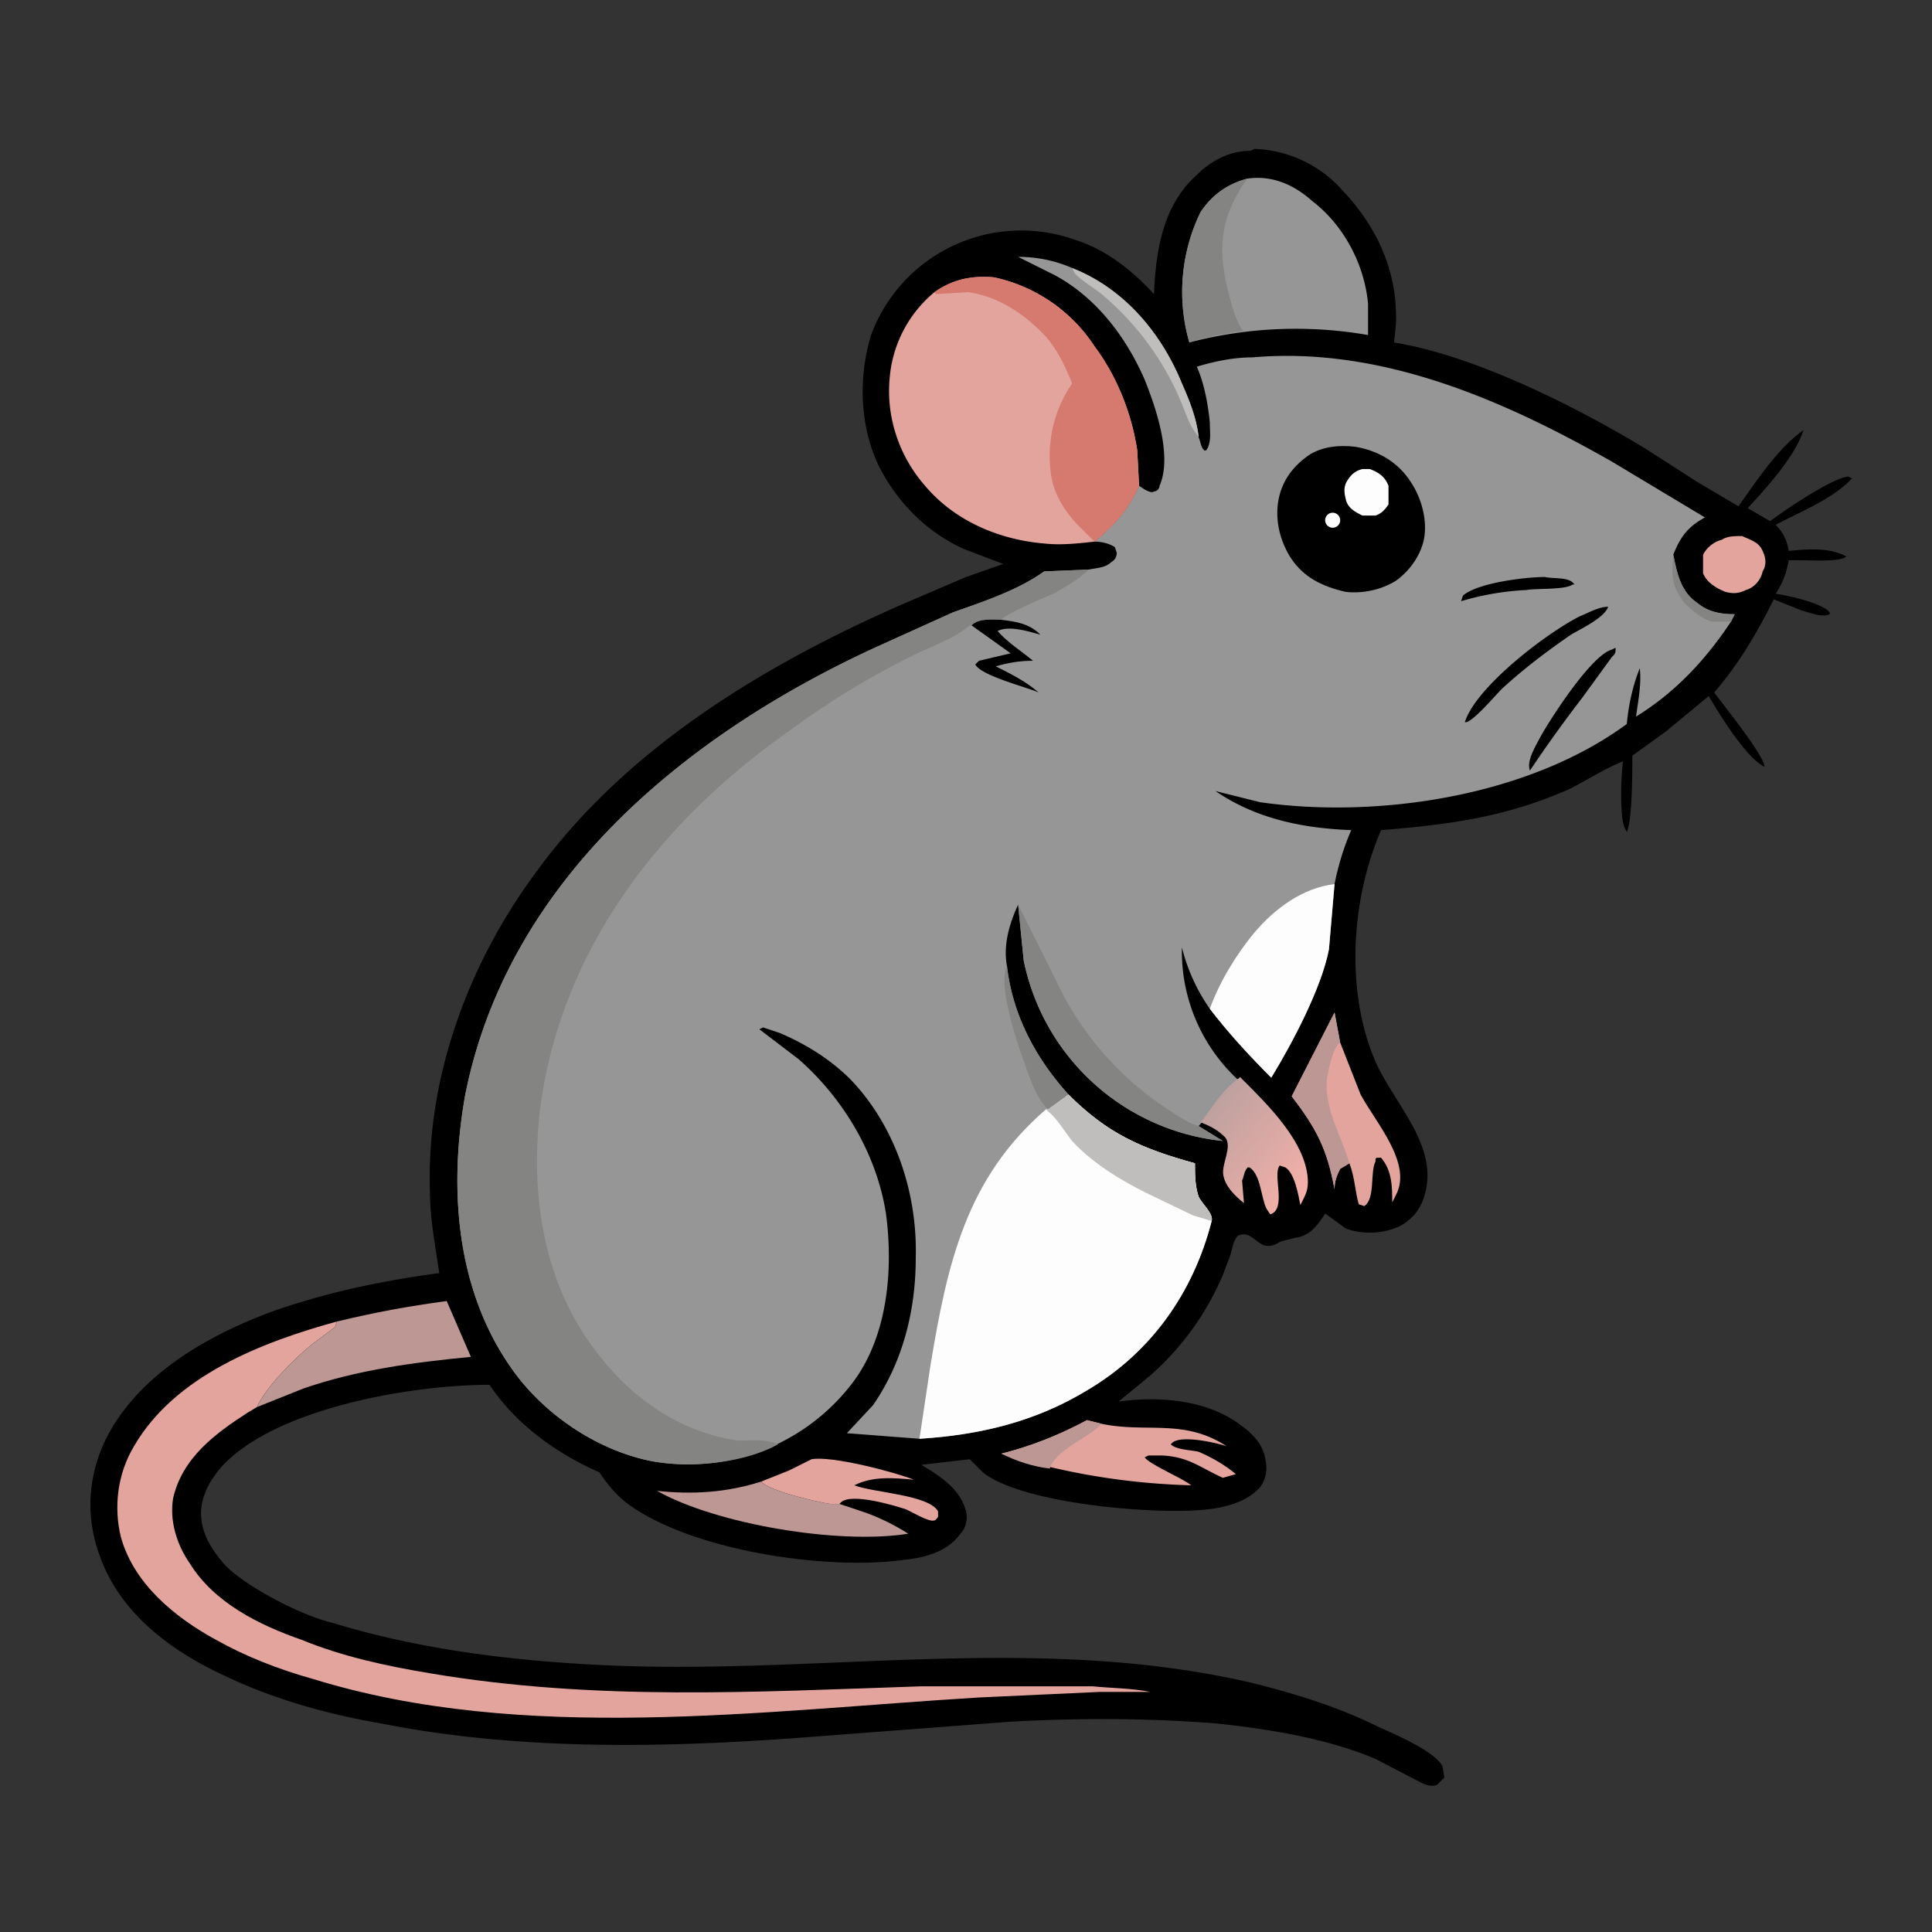
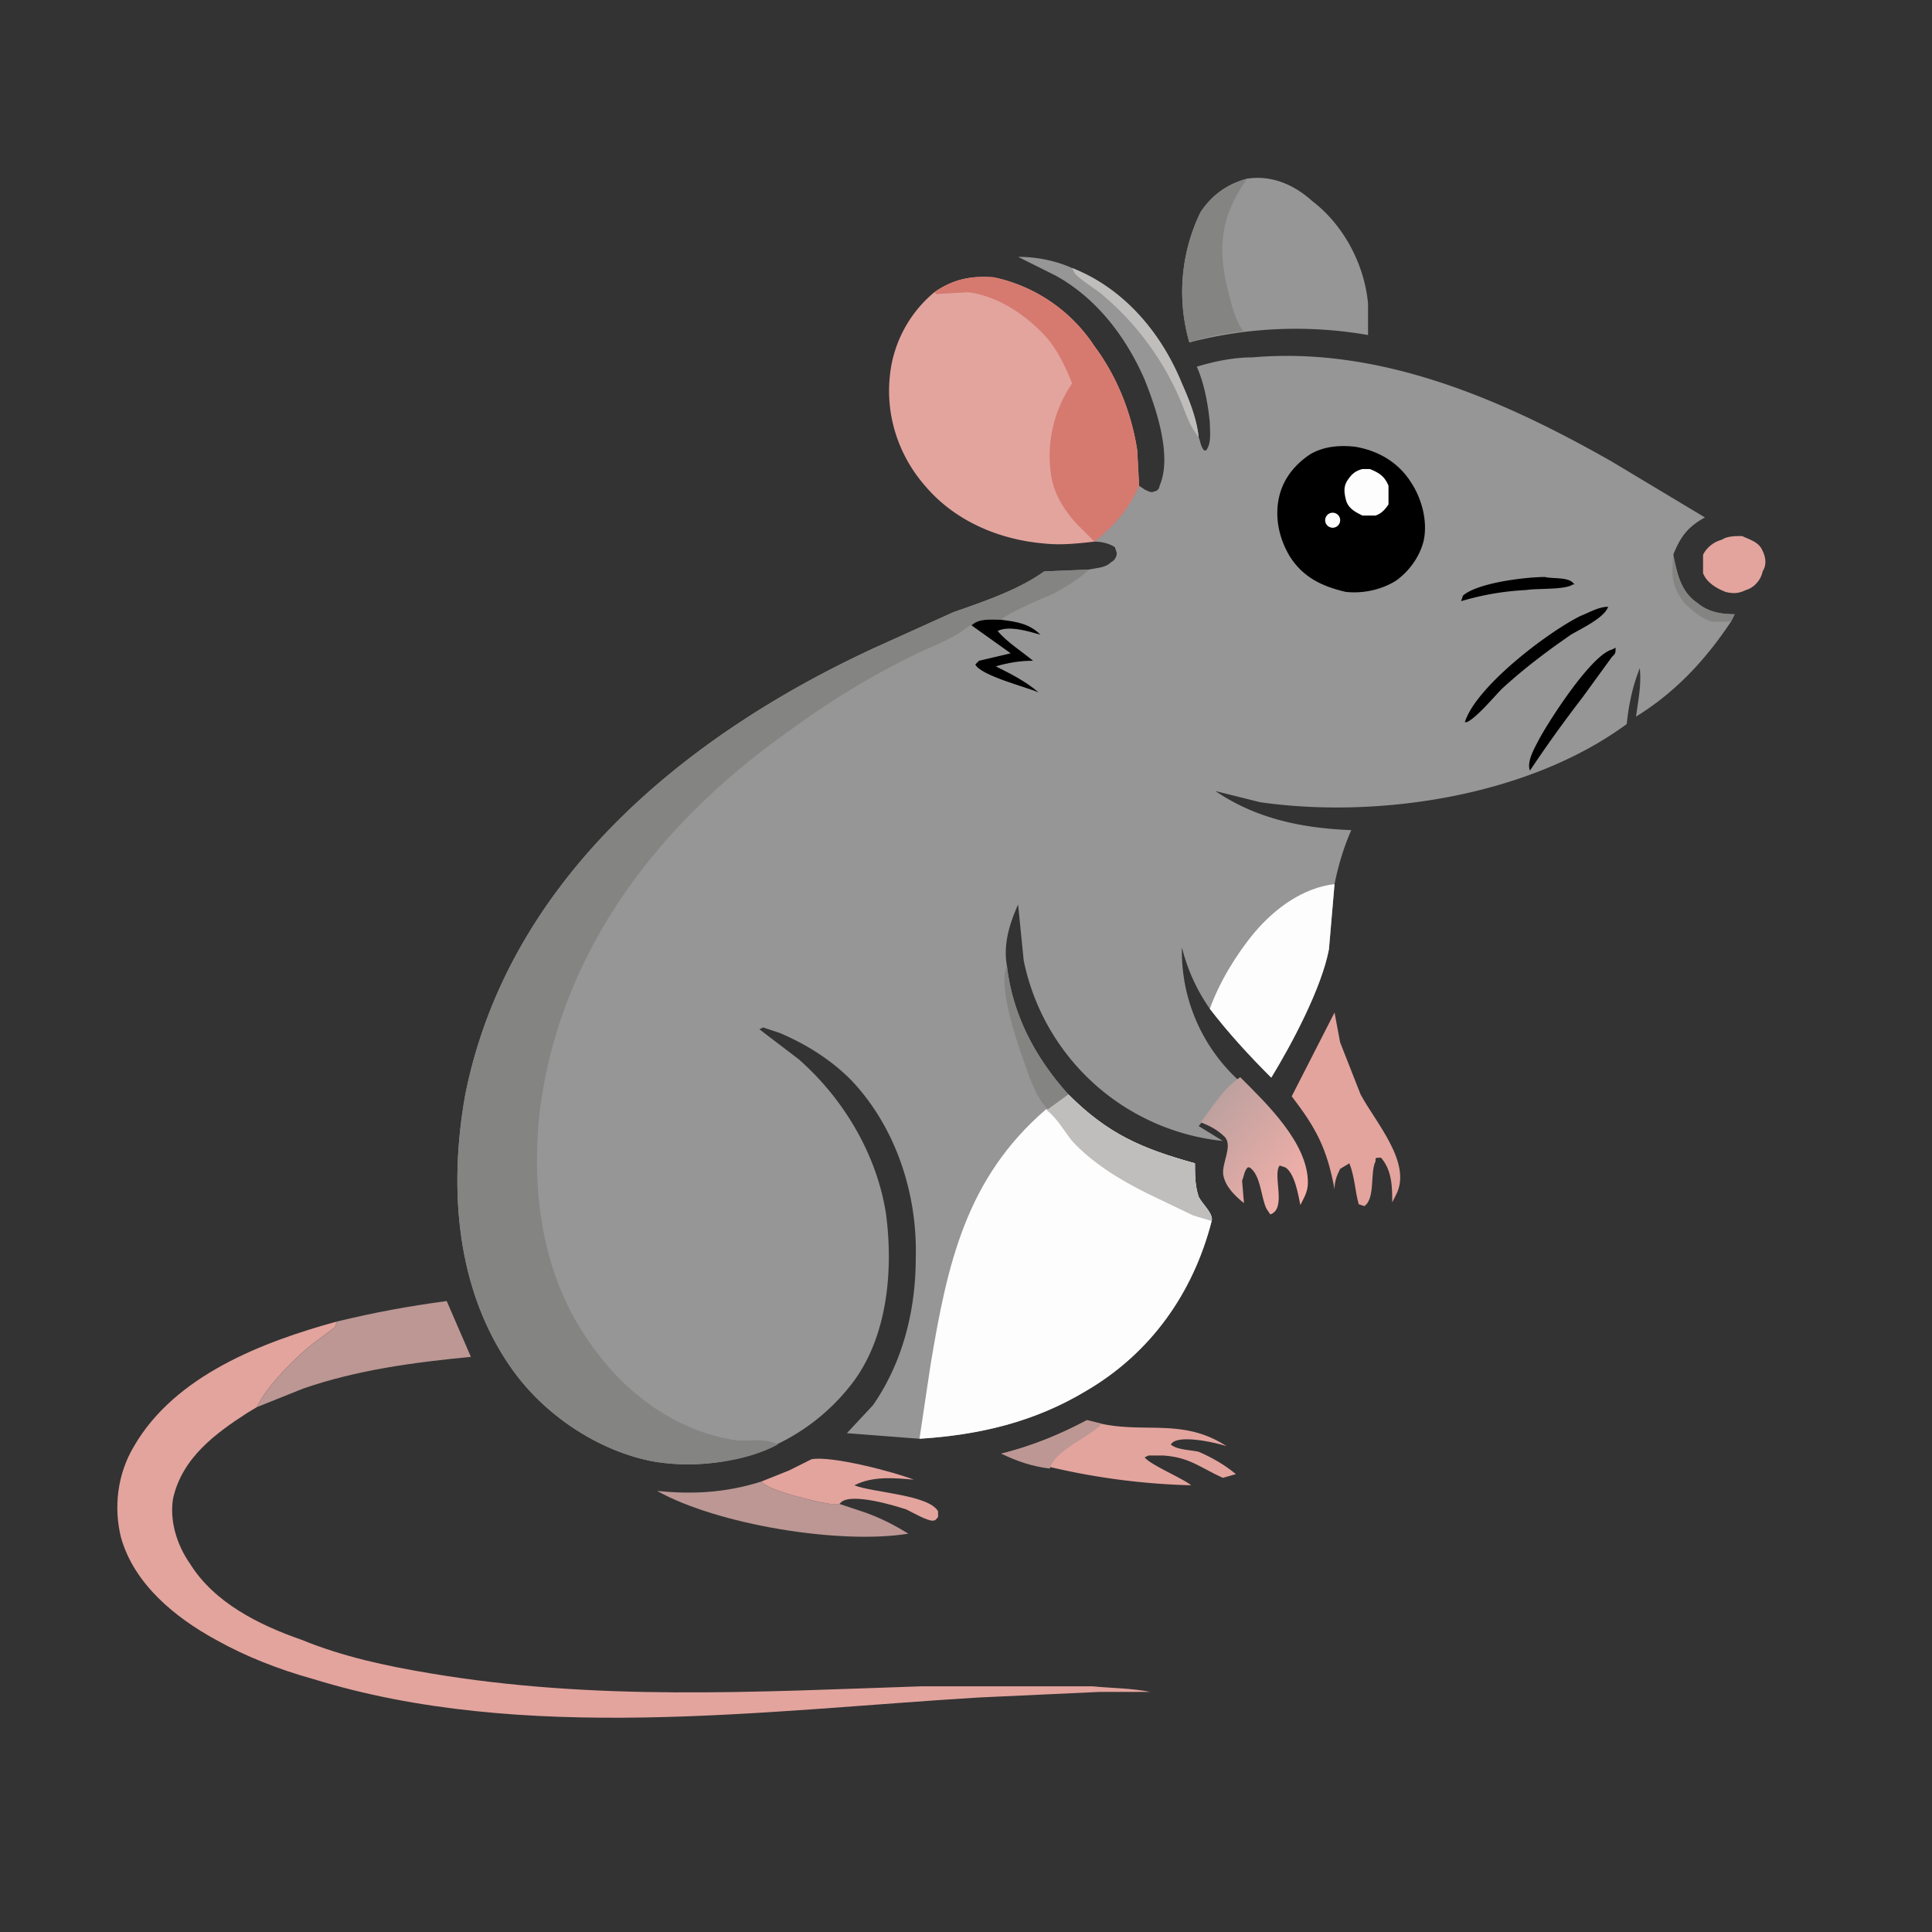
<svg xmlns="http://www.w3.org/2000/svg" width="1038" height="1038">
  <rect width="100%" height="100%" fill="#333333" stroke="none" />
-   <path d="m674 80-2 1c-11 0-21 5-29 13-18 16-22 40-23 64-12-13-26-24-42-29a86 86 0 0 0-110 51c-7 23-6 49 4 70 10 20 26 36 46 45l21 8-20 7-35 15c-75 33-149 78-197 145-36 49-58 110-56 170 0 15 3 30 5 44-30 4-59 10-88 20-36 13-75 35-92 71-9 20-10 41-2 62 11 30 38 50 66 63 27 13 56 21 85 26 76 15 156 13 233 7l105-8c37-2 74-2 111 1 28 3 59 8 85 19l25 13c2 1 5 2 8 1l4-4-1-6c-4-8-25-17-34-21-22-11-45-18-69-24-113-26-225-5-339-9-52-2-105-8-154-23-17-4-46-19-58-31-7-8-13-17-13-28 0-10 6-20 13-27 30-30 101-42 142-42 14 21 36 37 59 47 4 6 8 11 14 16 34 26 108 37 150 31 10-1 23-4 30-14 3-3 4-8 3-12-3-12-14-19-24-25l26-3 7 7c21 17 93 23 120 20 10-1 22-4 29-12 3-4 4-9 3-14-1-8-6-14-13-19-18-14-44-16-66-13l17-14c17-15 30-33 39-54l3-8c2-4 2-10 5-13 6-3 9 3 14 5 3 1 6 0 9-2l8-2c8-1 12-7 16-13l11 8c8 3 18 3 26 0 6-2 12-7 15-14 12-29-16-53-26-78-15-37-12-85 4-122 37-3 67-7 101-22 10-5 19-11 29-15-1 7-2 30 1 36l1 2c3-6 3-33 3-41l18-13 23-19c6 10 20 33 30 38 0-6-22-33-27-40 13-15 23-32 32-50l15 6c4 1 11 4 15 2v-1c-4-5-22-9-29-10 4-6 6-12 7-18h7c5 0 21 1 24-2-9-5-21-4-31-3-1-6-3-10-7-14 13-7 31-14 41-25l-2-1c-9 1-34 18-42 24l-12-7c10-11 25-27 30-42-14 10-25 27-35 41l-22-13-28-18c-38-23-92-50-135-57l1-10c1-28-10-52-29-72a66 66 0 0 0-47-22Z" />
  <path fill="#979696" d="M576 144c-9-4-19-6-29-6l20 10c22 12 38 33 48 56 6 15 15 41 8 57 0 1-1 3-3 3-1 1-3 0-5-1l-3-2c-6 13-13 21-24 30 4 0 8 1 11 3l1 3c0 2-1 4-3 5-3 3-7 3-12 4l-24 1c-14 10-32 16-49 22l-42 19c-102 47-197 125-220 240-9 50-5 104 24 146 17 25 46 45 76 51a111 111 0 0 0 108-42c19-25 22-61 18-91-5-32-23-62-47-83l-21-16 2-1 9 3c14 6 27 14 38 25 24 25 36 61 35 96 0 28-7 56-23 79l-14 15 39 3c32-2 62-9 90-26 34-20 57-52 67-91 1-4-5-9-7-13-2-6-2-12-2-18-29-8-47-16-68-37-18-20-30-43-33-69-2-11 1-22 6-33l3 30a122 122 0 0 0 107 97l-13-8c7-8 12-18 21-25a94 94 0 0 1-30-71c3 12 8 23 15 33 10 13 21 25 33 37 11-18 27-48 31-69l3-35c2-10 5-20 9-29-26-1-51-6-73-21l24 6c63 9 144-3 197-42 1-10 3-20 7-30 1 9-1 18-2 26 21-13 37-30 51-51l2-4c-7 0-14-1-20-6-9-6-11-16-13-26 4-10 8-15 17-20l-50-30c-58-33-124-62-193-56-10 0-20 2-30 5 4 9 6 20 7 30 0 5 1 11-2 15h-1c-2-2-2-5-3-7-1-10-5-20-9-29-11-27-31-51-59-62Z" />
  <path fill="#848483" d="m585 306-24 1c-14 10-32 16-49 22l-42 19c-102 47-197 125-220 240-9 50-5 104 24 146 17 25 46 45 76 51 21 4 50 1 68-9-6-3-14-2-21-2-31-4-58-23-76-47-29-37-36-84-31-130 11-87 65-156 135-205a431 431 0 0 1 70-42c9-4 19-8 26-14h1c4-4 11-3 16-3 2-3 23-12 28-14 7-4 14-8 19-13Z" />
  <path fill="#FEFDFD" d="m574 588-11 8h-1c-43 37-53 83-62 137l-6 40c32-2 62-9 90-26 34-20 57-52 67-91 1-4-5-9-7-13-2-6-2-12-2-18-29-8-47-16-68-37Z" />
  <path fill="#BFBEBD" d="m574 588-11 8h-1l1 1c5 4 9 11 13 16 11 12 26 21 40 28l25 12 10 3c1-4-5-9-7-13-2-6-2-12-2-18-29-8-47-16-68-37Z" />
  <path fill="#FEFDFD" d="M717 475c-17 2-32 13-43 26-10 12-19 27-24 41 10 13 21 25 33 37 11-18 27-48 31-69l3-35Z" />
-   <path fill="#848483" d="M644 605c-7-2-15-8-21-12a167 167 0 0 1-56-67l-20-40 3 30a122 122 0 0 0 107 97l-13-8Z" />
  <path fill="#BFBEBD" d="M644 235c-1-10-5-20-9-29-11-27-31-51-59-62l1 2c1 3 13 10 16 13a152 152 0 0 1 42 58c2 5 4 11 7 15l2 3Z" />
  <path fill="#848483" d="M574 588c-18-20-30-43-33-69-5 10 5 40 9 51 3 8 6 19 13 26l11-8Z" />
  <path d="M538 333c-5 0-12-1-16 3l21 15-17 4-2 2c3 6 27 12 34 15-7-6-15-10-23-14 7-2 13-3 20-3-6-5-14-10-19-16 6-3 16 0 23 2-6-6-13-7-21-8Z" />
  <path fill="#848483" d="M899 298c-1 11-1 17 6 26 4 4 10 9 15 10h10l2-4c-7 0-14-1-20-6-9-6-11-16-13-26Z" />
  <path d="M728 240c-9-1-17 0-24 4-9 6-15 14-17 24s0 21 6 31c7 11 17 16 30 19 9 1 19-1 27-6 7-5 13-13 15-22 2-10-1-22-7-31-7-11-18-17-30-19Z" />
  <path fill="#FEFDFD" d="M736 252h-4c-4 1-6 3-8 6s-2 6-1 10c1 5 5 7 9 9h7c3-1 5-3 7-6v-10c-2-5-5-7-10-9ZM718 276a4 4 0 1 0-4 7 4 4 0 0 0 4-7Z" />
  <path d="M864 326c-5 0-10 3-15 5-18 9-56 38-62 57h1c5-2 15-14 19-18 12-11 24-20 37-29 5-3 18-9 20-15ZM868 348l-2 1c-11 3-33 37-39 48-2 4-7 12-5 17a705 705 0 0 1 28-39l16-22c2-2 2-2 2-5ZM830 310c-10 0-36 3-44 10l-1 3a147 147 0 0 1 35-6c6-1 21 0 25-3h1l-1-1c-3-3-11-2-15-3Z" />
  <path fill="#E3A49E" d="m612 261-1-19c-3-20-11-40-23-56a86 86 0 0 0-54-37c-12-1-22 1-32 8a67 67 0 0 0-24 46c-2 21 5 42 19 58 16 19 40 29 64 31 9 1 18 0 27-1 11-9 18-17 24-30Z" />
  <path fill="#D67A70" d="m612 261-1-19c-3-20-11-40-23-56a86 86 0 0 0-54-37c-12-1-22 1-32 8l1 1 17-1c16 2 31 12 42 24 6 7 10 15 14 25a69 69 0 0 0-11 51c2 10 8 19 15 26l8 8c11-9 18-17 24-30Z" />
  <path fill="#E3A49E" d="M181 710c-40 11-87 29-109 67-9 15-11 33-7 49 7 25 29 43 51 55 16 9 34 16 52 21 113 35 242 17 358 10l65-3h27c-10-2-21-2-31-3h-92c-90 3-175 8-264-7-24-4-47-9-69-18-23-8-47-20-60-41-7-10-11-23-9-35 5-22 23-35 40-46l5-3c5-11 21-27 30-34l12-9 1-3Z" />
  <path fill="#979696" d="M735 180v-17c-2-21-13-42-30-55-10-9-22-14-35-12-11 3-19 9-25 18a98 98 0 0 0-6 70 226 226 0 0 1 96-4Z" />
  <path fill="#848483" d="M670 96c-11 3-19 9-25 18a98 98 0 0 0-6 70c9-3 19-5 29-6-5-7-7-17-9-25-5-23-2-38 11-57Z" />
  <path fill="#BC9794" d="M240 699c-22 3-38 6-59 11l-1 3-12 9c-9 7-25 23-30 34l25-10c29-10 59-14 90-17l-13-30Z" />
  <path fill="#E3A49E" d="m717 544-23 45c13 17 19 28 23 50 0-4 1-7 3-11l5-3c3 8 3 15 5 22l3 1c6-4 3-18 6-24 0-2 0-2 2-2h1c6 7 6 16 6 24l2-4c9-17-11-39-19-54l-11-28-3-16Z" />
-   <path fill="#BC9794" d="m717 544-23 45c13 17 19 28 23 50 0-4 1-7 3-11l5-3c-4-14-14-30-12-46 1-5 3-16 7-19l-3-16Z" />
  <path fill="#E3A49E" d="m592 765-8-2c-15 8-30 14-46 18a372 372 0 0 0 102 17c-5-4-22-11-25-15l2-1h8c14 1 19 6 32 12l7-2c-6-5-13-9-20-12-4-1-12-1-15-4l1-1c5-4 23 0 29 2-23-15-43-7-67-12Z" />
  <path fill="#BC9794" d="m592 765-8-2c-15 8-30 14-46 18 8 4 17 7 26 8 3-10 20-16 28-24Z" />
  <defs>
    <linearGradient id="a" x1="384.8" x2="332.2" y1="591.9" y2="633.6" gradientUnits="userSpaceOnUse">
      <stop offset="0" stop-color="#BEA19F" />
      <stop offset="1" stop-color="#F5B0A9" />
    </linearGradient>
  </defs>
  <path fill="url(#a)" d="M368 573c9 6 14 15 21 24-5 2-9 4-13 8-4 5 2 14 1 20s-6 11-11 15l1-12c-1-2-1-5-3-7h-1c-6 4-6 16-9 22l-2 3c-9-3-1-21-5-26l-3 1c-5 3-7 15-8 20-2-4-4-7-4-12 0-21 22-42 36-56Z" transform="matrix(-1.01 0 0 1.01 1038 0)" />
  <path fill="#BC9794" d="M409 796c-19 6-37 7-56 5 32 18 98 29 135 23-8-5-16-9-25-12l-12-4h-5c-7-1-33-7-37-12Z" />
  <path fill="#E3A49E" d="M491 795c-10-4-44-13-55-11l-12 6-15 6c4 5 30 11 37 12h5l1-1c6-5 29 2 35 4 4 2 11 6 14 6 2 0 2-1 3-2v-3c-5-9-35-10-45-14 10-5 21-4 32-3ZM936 288c-4 0-8 0-11 2-4 1-8 4-10 8v10c2 5 7 8 12 10 4 1 7 1 11-1 4-1 8-5 9-10 2-3 2-7 0-11-2-5-7-6-11-8Z" />
</svg>